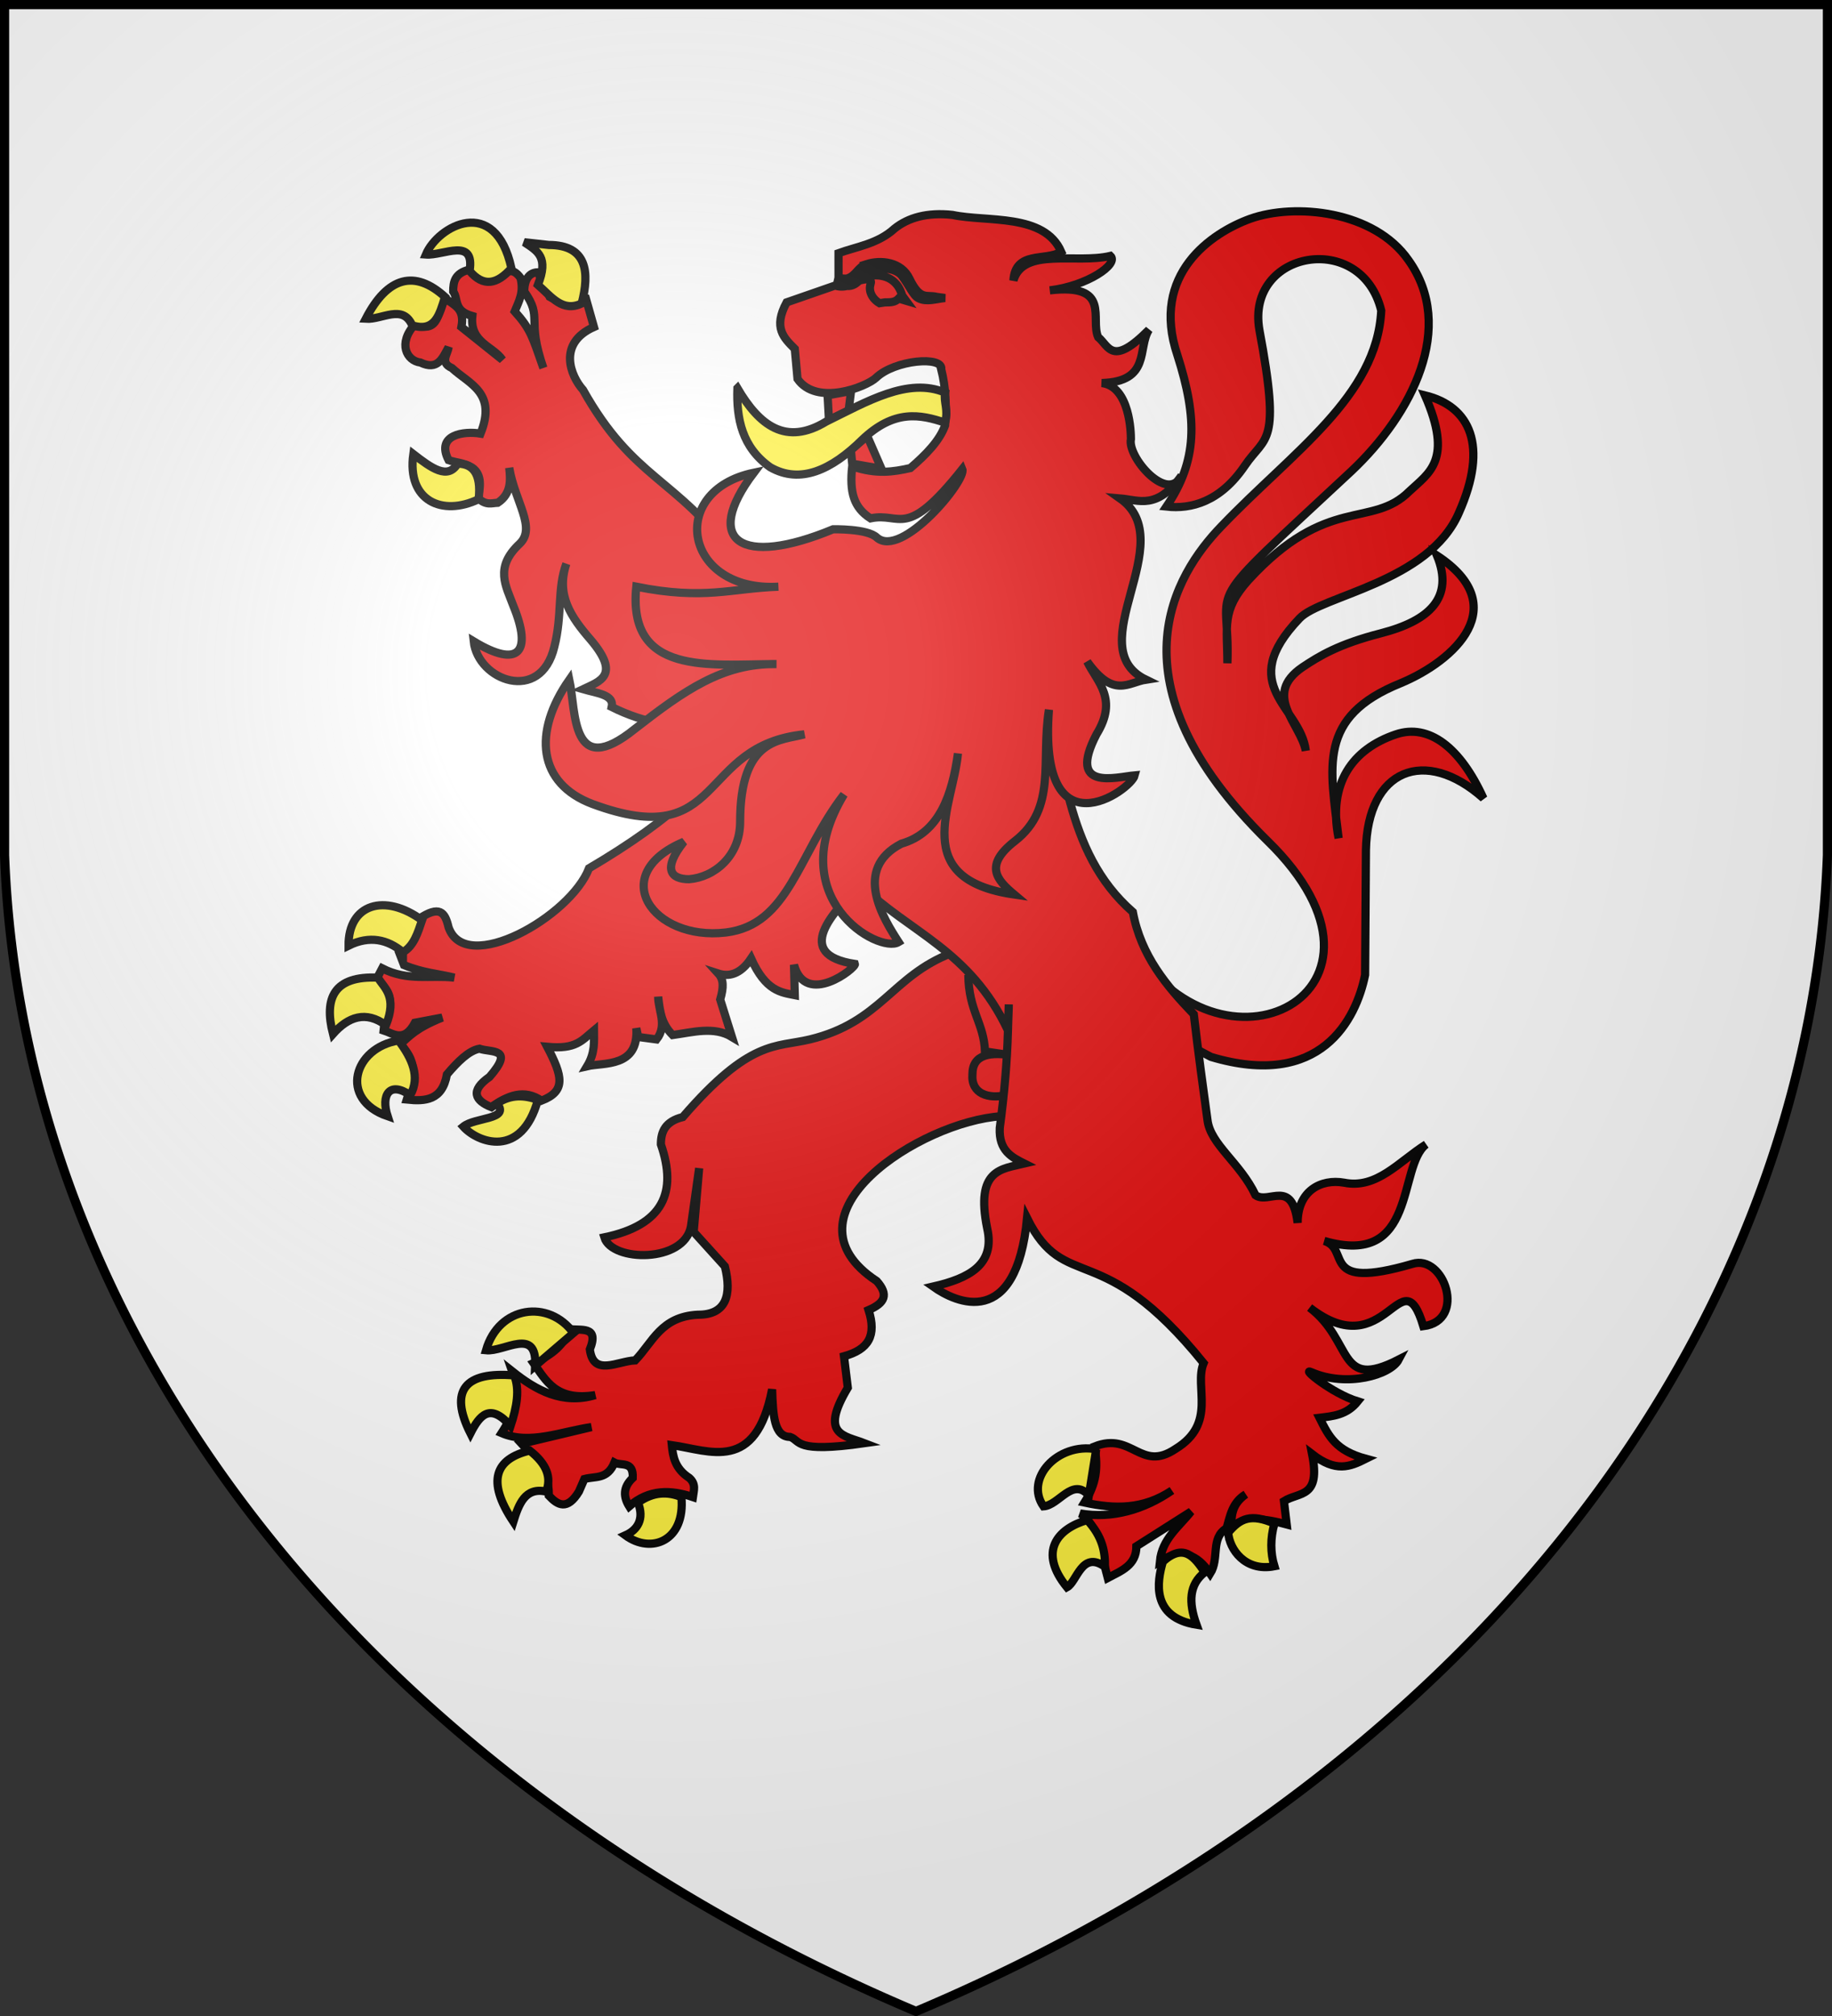
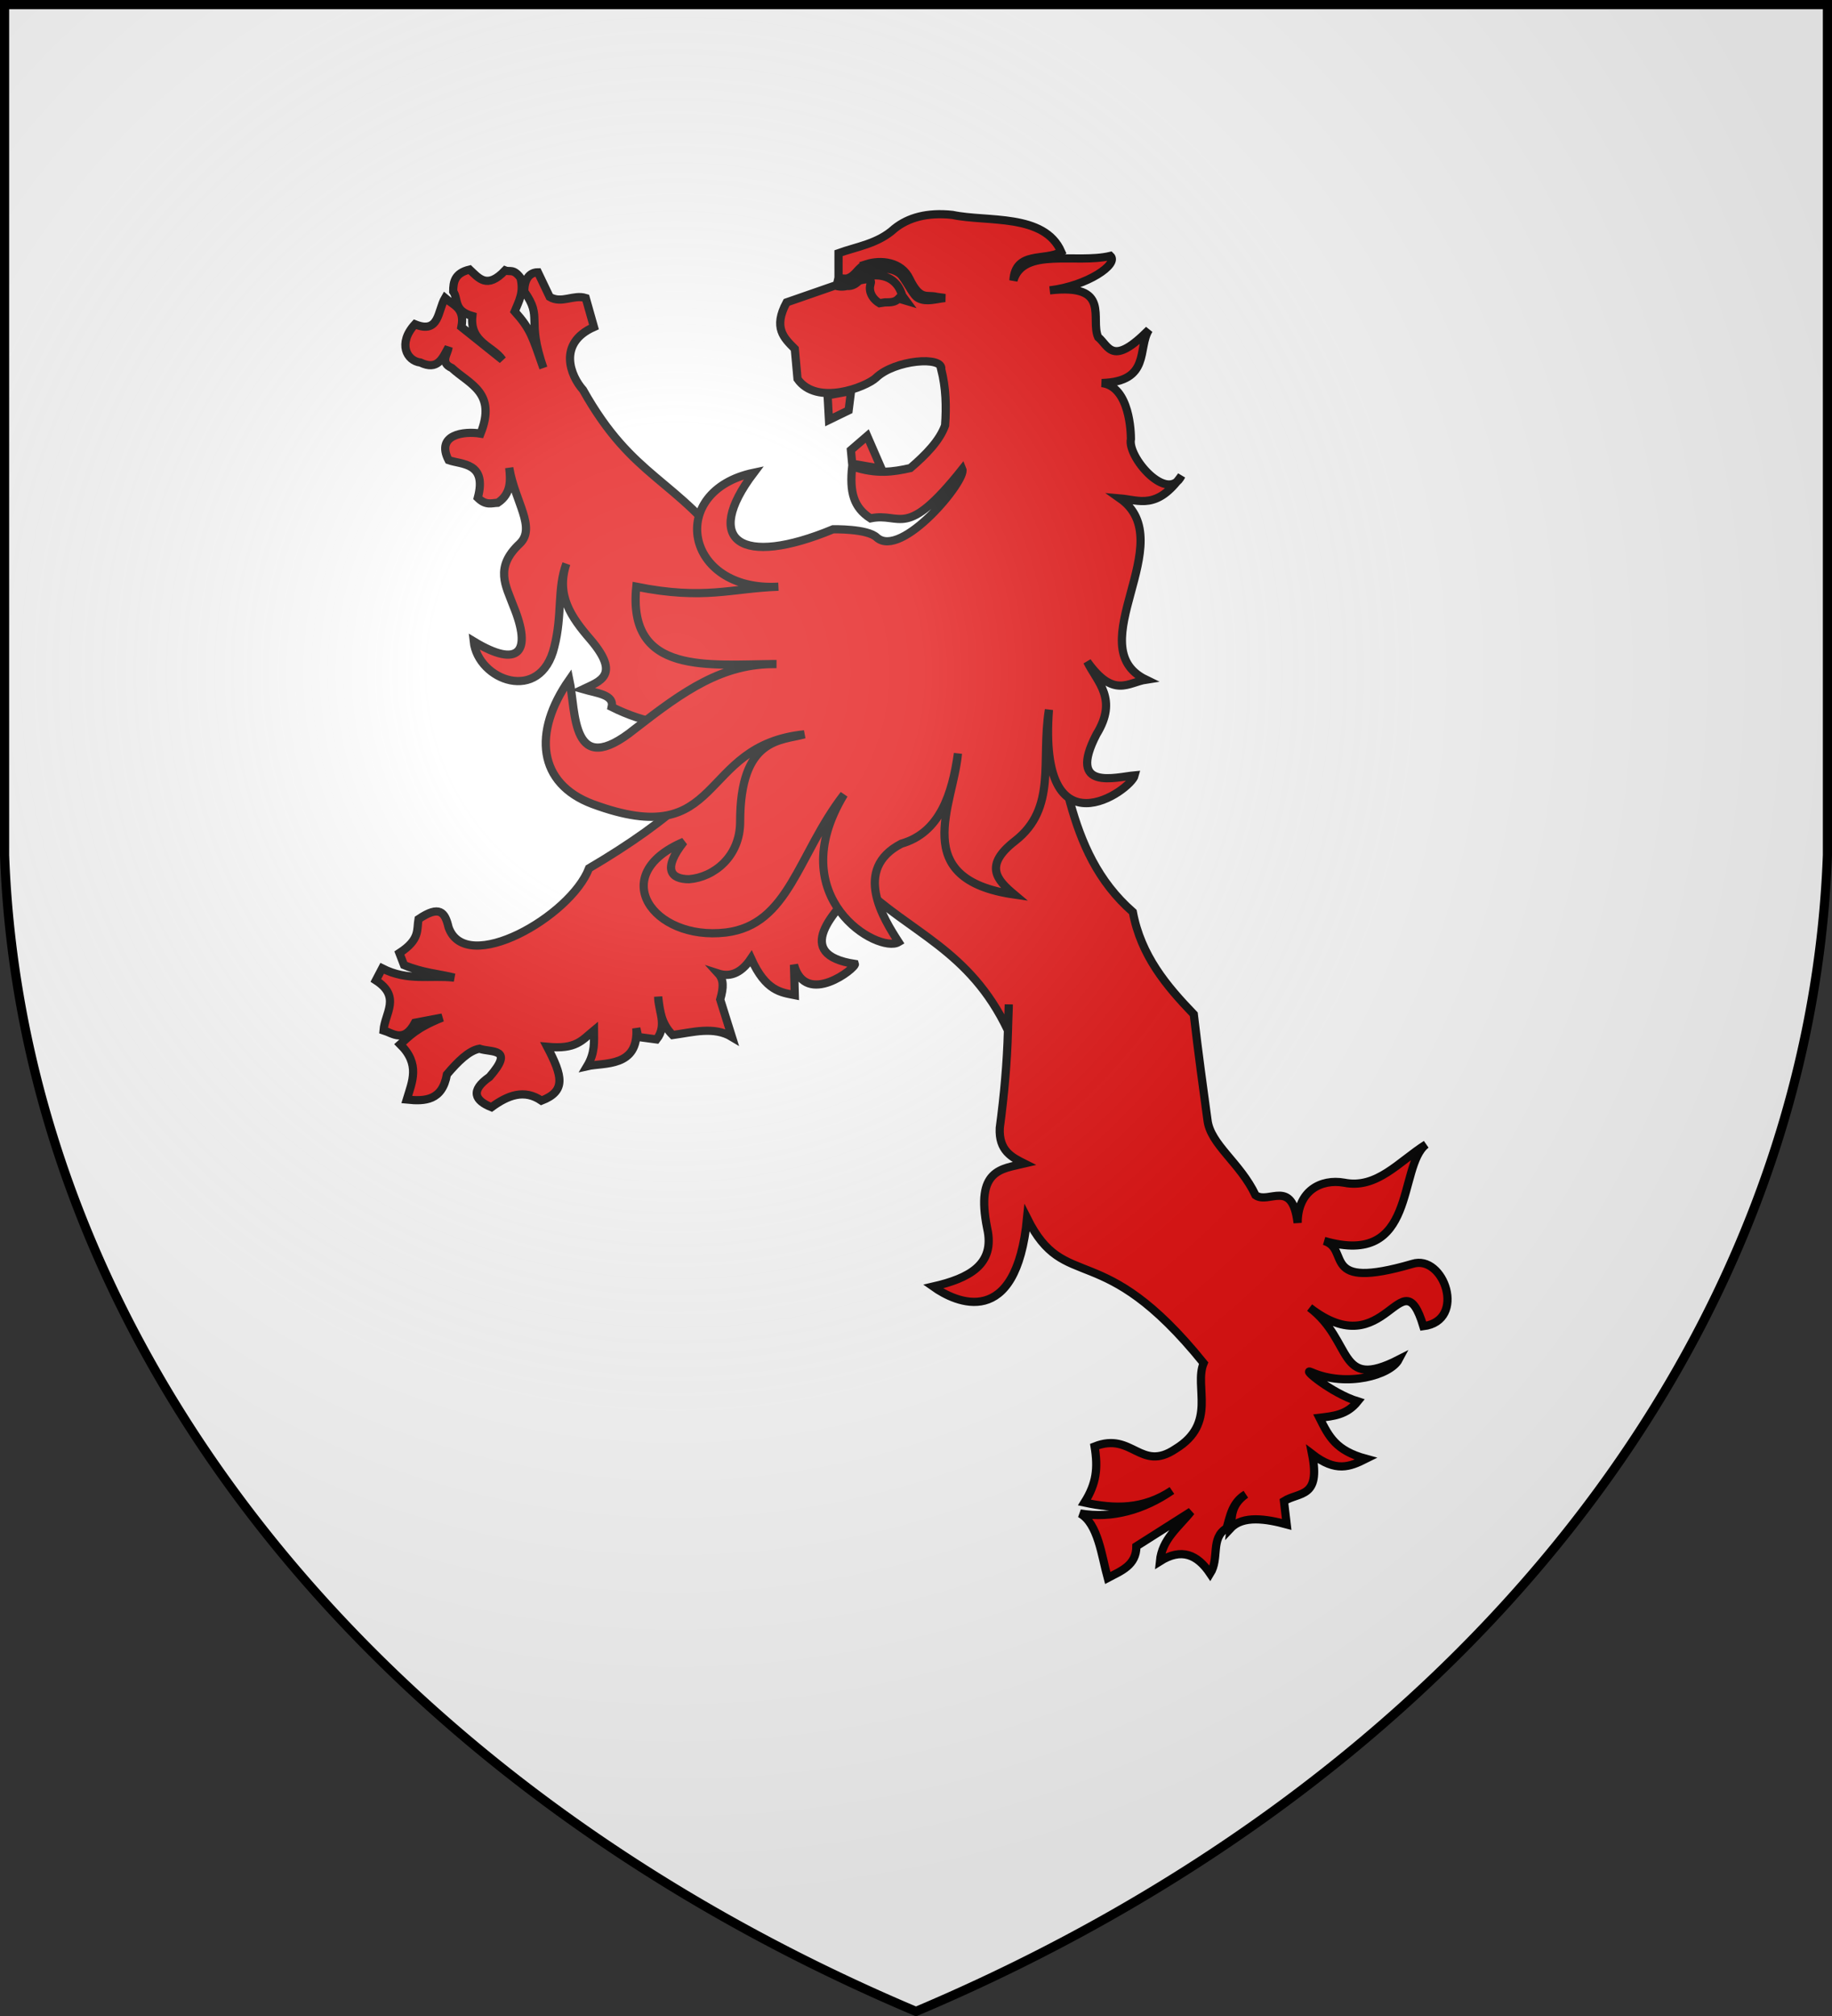
<svg xmlns="http://www.w3.org/2000/svg" xmlns:xlink="http://www.w3.org/1999/xlink" width="600" height="660" fill="#fff" stroke="#000">
  <rect width="100%" height="100%" fill="#333333" stroke="none" />
  <radialGradient id="b" cx="221" cy="226" r="300" gradientTransform="translate(-77 -85)scale(1.35)" gradientUnits="userSpaceOnUse">
    <stop offset="0" stop-color="#fff" stop-opacity=".3" />
    <stop offset=".2" stop-color="#fff" stop-opacity=".25" />
    <stop offset=".6" stop-color="#666" stop-opacity=".13" />
    <stop offset="1" stop-opacity=".13" />
  </radialGradient>
  <path id="a" d="M1.5 1.5h597V280A570 445 0 0 1 300 658.5 570 445 0 0 1 1.5 280Z" />
  <g stroke-width="3">
    <g fill="#e20909">
-       <path stroke-width="2.685" d="M369.764 307.53c29.266 51.015 96.123 17.274 45.376-32.22-52.805-51.91-30.161-87.441-15.215-102.925 23.539-24.612 51.015-42.602 52.447-70.705-6.444-26.492-44.392-19.69-39.917 6.265 7.16 38.217 2.059 34.458-4.743 44.482-8.055 11.903-17.632 14.32-25.687 13.425 10.114-14.947 10.293-28.64 3.58-49.583-8.95-26.582 11.277-40.096 23.897-44.661 14.588-5.191 40.543-2.685 51.82 13.604 15.573 21.838 1.253 50.21-18.705 69.005-51.195 47.703-39.56 34.726-40.634 62.918 0-11.993-2.058-17.273 6.892-27.208 25.955-28.282 40.275-16.647 52.805-29.177 6.265-5.907 14.32-10.113 5.012-31.325 14.678 3.58 20.943 16.379 11.098 38.485-9.845 22.733-45.197 27.119-52.178 34.547-21.212 22.196.268 28.64 2.058 43.318-1.79-8.95-14.32-18.258-1.163-27.297 5.638-3.76 11.903-7.608 25.865-11.188 15.842-4.117 23.897-11.635 18.258-25.418 25.06 16.468 5.907 34.368-11.904 41.797-27.476 11.097-23.001 27.476-20.316 50.746-3.58-17.9 4.475-29.177 18.795-34.01 10.74-3.58 21.033 4.206 28.64 20.943-19.063-17.005-38.037-9.577-38.485 17.005l-.268 40.812c-2.954 14.588-14.5 37.59-50.478 26.85l-40.544-21.48zm-58.086 4.475c-19.6 7.518-23.091 22.644-46.45 28.282-11.188 2.685-19.511-.179-41.618 25.418-5.728 1.432-7.16 4.744-7.16 8.95 5.37 15.573.895 26.403-18.526 30.43 2.416 8.055 26.134 8.503 28.371-3.58.269-1.79 2.685-19.063 2.685-19.063l-1.79 20.853 10.203 11.277c2.327 9.308.537 15.931-8.86 15.842-12.083.626-14.768 9.039-20.496 14.946-5.907.269-13.693 5.37-14.857-3.58 3.222-8.055-3.132-5.996-6.891-6.712-1.164 4.922-5.37 8.502-11.546 11.187 4.117 5.818 7.429 12.53 20.227 10.472-10.74 3.222-19.332-1.522-27.208-7.787 2.685 7.608.358 14.32-3.49 20.227 9.218 3.938 19.51-.537 29.445-1.969l-22.912 5.46c3.938 4.385 8.95 7.07 8.95 17.005 2.954 3.132 5.997 4.922 9.845-1.343l1.79-4.117c3.58-.984 7.518.269 9.845-5.37 2.148 1.164 6.265-.716 5.997 5.012-3.312 3.133-3.043 6.265-1.164 9.308 6.534-5.728 13.694-5.46 20.854-3.043.268-2.058 1.163-4.206-1.164-6.265-4.833-3.132-5.37-7.16-5.728-10.74 12.53 1.79 27.477 9.219 32.847-18.258.268 8.413.626 15.573 5.907 15.573 3.58 1.253 1.163 5.37 24.344 2.059-6.713-2.596-14.768-2.596-5.46-18.169l-1.253-10.292c8.055-2.238 10.74-6.713 8.055-15.126 5.37-2.327 6.623-5.012 2.685-9.487-33.115-21.748 14.32-52.268 40.812-53.968l19.153-12.262-12.172-42.333zm5.46 7.16c.089 11.814 5.101 15.663 5.459 25.06l9.756 1.432c-8.056-1.432-13.873-.537-13.873 6.086-.448 6.444 5.37 8.055 10.919 6.802 6.981-25.686-7.876-40.812-12.262-39.38Z" />
      <path stroke-width="2.685" d="M153.8 88.255c-4.922 1.164-5.37 4.117-5.37 7.16 1.79 2.685 0 6.265 6.265 8.055-.895 8.682 6.802 9.845 9.845 14.32l-13.425-10.74c1.253-6.265-2.685-7.16-5.37-9.487-2.417 4.117-1.79 11.904-9.845 8.592-5.728 6.265-2.685 11.993 1.79 12.53 5.638 2.685 7.16-1.253 9.218-5.012-.268 2.327-2.953 5.012 1.074 6.802 5.818 5.37 14.768 8.055 9.398 21.48-5.37-.895-14.767.268-10.471 8.681 4.206 1.522 12.709.627 9.576 12.351 2.685 2.596 4.475 1.701 6.534 1.611 4.475-2.953 4.206-7.428 3.759-11.456 1.879 11.188 8.95 19.601 3.4 24.881-8.323 7.787-4.474 13.783-2.058 20.317 6.265 15.215 1.79 20.585-12.977 11.635 1.342 12.798 21.927 20.585 26.402 1.79 2.685-10.472.895-19.153 3.938-27.208-3.401 10.203 1.432 17.363 7.966 24.881 9.934 11.724 2.953 13.604-2.506 16.2 4.654 1.342 10.292 1.79 9.397 5.817q8.055 4.028 16.11 5.37l8.95 24.165c-8.055 7.518-18.795 15.215-32.488 23.27-5.997 15.752-40.365 35.352-46.003 19.332-1.164-5.012-2.954-7.339-9.845-2.685-.627 3.49.626 6.623-6.265 11.098l1.521 3.938c6.265 2.595 11.098 2.774 16.468 4.117-7.876-.895-15.215 1.253-23.628-3.043l-2.058 3.938c8.323 5.37 2.953 10.74 2.506 16.378 3.132.985 6.712 4.207 10.292-2.506l8.95-1.7c-8.681 3.49-10.74 6.086-13.783 8.771 6.623 6.534 3.938 12.172 2.148 18.079 5.997.627 11.635.358 13.157-8.234 3.58-4.206 7.16-7.786 10.65-8.413 3.938 1.343 11.635-.358 3.312 9.219-6.534 4.564-4.744 7.786.626 9.934 5.37-3.938 10.74-5.996 16.378-2.148 8.145-3.132 6.892-8.055 1.88-17.631 9.487.895 11.277-2.059 15.305-5.37 0 3.669.447 7.249-2.238 11.724 5.37-1.253 17.005.537 16.11-12.44l.626 2.864 5.997.805c3.67-4.654.537-9.487.537-13.962.537 4.475.895 8.682 4.743 12.53 6.534-.895 13.515-2.953 19.422.627l-3.848-12.262c1.163-4.027 1.163-6.533-.627-8.502 3.312 1.074 7.16.447 10.74-4.923 4.833 10.74 9.845 11.098 14.32 11.993l-.268-9.934c3.848 14.051 20.406.984 19.958-.269-20.585-3.133-7.16-17.005 1.79-25.955 16.11 15.752 35.8 21.212 48.33 47.704-.268 10.471-1.253 21.211-2.685 31.951-.358 7.429 3.938 9.577 8.055 11.635-7.429 1.79-16.11 1.79-12.172 21.212 2.685 11.903-5.996 16.378-17.721 19.063 7.518 5.37 27.208 14.32 30.788-22.375 12.53 25.06 24.165 5.728 57.817 47.435-3.222 7.786 4.565 19.69-9.218 28.103-11.456 7.697-14.141-5.728-26.492-.805 1.163 7.07.626 12.082-3.312 18.347 9.845 2.148 19.242 2.327 28.64-3.938-9.219 6.355-19.69 9.308-30.072 7.518 5.907 3.312 7.07 13.962 9.04 21.122 4.385-2.327 9.397-4.117 9.397-10.382l17.9-11.366c-4.027 5.101-9.487 8.95-10.203 16.289 7.07-4.475 12.262-2.238 16.468 4.027 3.133-5.012 0-11.635 5.37-14.857 1.164-3.938 1.79-8.413 6.265-11.098-5.012 3.58-4.475 7.429-4.922 11.098 4.027-4.296 11.724-3.043 18.347-1.253l-.895-7.607c5.012-3.133 12.083-.895 9.219-15.394 7.786 5.996 12.261 4.206 17.631 1.521-9.845-2.685-12.082-7.16-15.215-13.425 4.475-.537 8.95-.895 12.53-5.37-8.681-2.685-18.795-11.188-15.215-9.577 11.635 5.102 25.955.985 28.64-4.117-20.316 10.382-14.678-5.996-29.177-17.005 25.15 19.601 30.072-17.631 37.232 6.086 14.32-1.79 6.802-23.717-3.58-20.406-30.698 8.95-20.048-4.833-28.908-7.518 30.698 8.95 23.986-24.433 33.383-31.593-8.95 5.638-16.11 14.678-26.85 12.53-7.607-1.343-15.215 2.685-15.215 13.156-1.79-14.678-9.397-5.996-13.783-9.039-5.012-10.65-14.857-16.647-15.752-24.702-1.342-9.845-2.953-21.48-4.475-34.547-8.95-9.308-17.274-19.153-19.959-33.473-23.001-20.137-21.48-50.12-30.698-75.538l-100.24-41.08c-18.616-25.687-32.578-24.792-49.136-54.327-4.027-4.475-8.502-15.215 3.58-20.585l-2.684-9.487c-4.028-1.253-7.876 1.969-11.814-.358l-3.849-8.055c-2.685 0-4.475 2.148-4.475 6.265 6.265 8.95.537 8.503 6.265 25.06-3.58-10.113-4.027-12.53-9.397-18.526 1.342-3.312 3.132-6.265 1.879-11.009-2.327-3.132-3.49-1.79-5.012-2.416-5.996 6.354-8.681 2.416-11.635-.269Zm176.584 240.576c0 2.238-.269 6.176-.269 8.503z" />
      <path stroke-width="2.685" d="m271.045 129.425 7.687-1.414-.795 6.337-6.444 3.132zm17.65 24.054-4.674-10.744-5.343 4.606.422 4.459zm19.582-32.557c.716-4.474-15.304-3.132-21.39 2.775-3.312 3.043-19.422 9.308-25.687.358l-.895-9.845c-3.58-3.58-7.16-6.891-2.685-15.215l17.005-5.907V82.885c5.907-2.148 12.888-3.043 18.348-8.055 4.475-3.58 10.65-5.37 18.974-4.475 11.277 2.416 30.072-.627 35.62 12.082-5.28 3.133-15.036-.447-15.662 9.398 3.222-11.008 20.585-5.37 31.773-8.055 2.864 2.685-7.608 9.845-19.87 11.277 20.317-2.327 13.157 9.308 15.842 15.305 3.58 2.953 4.475 9.845 16.647-2.417-3.848 5.997.716 17.005-15.484 17.453 9.308 1.074 9.577 16.557 9.577 18.347-1.253 5.818 11.993 21.212 16.558 11.993-8.055 11.277-13.873 7.966-20.138 7.429 20.227 14.23-13.693 48.598 8.503 59.338-5.818.895-10.561 6.265-19.243-5.907 3.312 6.802 10.203 12.172 3.043 23.807-9.756 18.795 6.444 13.962 12.53 13.425-1.253 4.922-31.683 26.492-28.103-21.48-2.685 16.737 2.685 32.22-11.098 42.96-10.382 8.055-5.907 12.799-.268 17.542-34.726-5.012-19.959-29.177-18.437-46.182-1.88 13.425-5.997 25.955-18.527 29.535-16.11 8.324-5.817 24.613-.895 32.22-6.533 3.938-38.485-14.32-17.9-48.33-15.215 19.69-17.9 42.692-38.753 45.198-23.897 2.774-39.112-18.974-13.694-29.714-7.07 8.95-4.296 12.261 1.7 12.261 8.145-.626 16.737-7.428 16.737-18.795 0-27.745 13.425-26.492 21.033-28.64-35.353 3.58-25.776 38.933-69.363 22.823-17.9-6.713-19.69-23.45-7.607-40.723 2.237 10.472.447 33.115 21.48 16.11 16.11-12.53 28.729-21.48 46.36-21.211-22.106.089-48.867 3.848-45.913-25.329 22.375 4.475 30.967.537 46.54 0-30.788 1.79-36.695-31.325-8.055-37.321-17.005 22.464-4.207 31.056 25.955 18.526 0 0 11.277-.268 14.32 2.685 8.055 7.16 29.535-18.795 28.014-22.375-18.795 23.628-19.959 13.962-30.072 16.11-5.55-3.58-6.892-8.592-5.997-17.005 8.055 2.685 13.425 1.79 19.063.537 5.102-4.385 9.577-8.95 11.367-13.962.447-6.265.268-12.261-1.253-18.347ZM277.668 92.73c6.355-3.58 15.394-4.475 17.81 4.028l1.253 1.7-2.416-.716c-1.163 1.253-2.685 1.253-4.475 1.253l-1.79.269c-2.685-1.611-3.58-4.207-2.954-6.176 1.164-3.49-5.549-.358-7.428-.358Zm6.176-6.265c-2.954.895-3.491 3.938-6.534 4.744-1.521.089-2.685-.269-2.685-.269l-.626 2.685s1.521.448 3.311 0c3.849.269 4.744-3.58 7.518-4.922 3.222-.985 7.697-1.343 10.382 1.342 2.685 3.58 3.849 6.713 5.639 7.608 2.685 1.342 5.728.178 8.681-.09l-2.685-.358c-3.312-.895-5.37 1.432-8.95-5.907-2.685-5.728-9.576-6.265-14.051-4.833Z" />
-       <path fill="#fcef3c" stroke-width="2.685" d="M176.175 93.267c3.58-9.04 0-11.009-4.475-13.962l8.055.895c12.53 0 13.425 8.95 10.74 19.153-6.265 2.953-9.845-2.148-14.32-6.086Zm-36.695-9.934c5.728.447 16.11-5.818 14.32 5.37 4.475 5.28 8.95 4.474 13.694-.896-5.281-24.164-24.076-13.872-28.014-4.474Zm-4.475 23.18c-3.132-7.07-9.845-1.79-15.215-2.148 7.16-13.872 16.11-16.11 25.955-7.16-1.79 5.728-3.222 11.635-10.74 9.308Zm21.749 56.922c-11.904 5.728-23.539.537-21.391-14.767 5.907 4.564 11.277 8.502 14.499 3.132 4.833 0 7.876 3.043 6.892 11.635Zm-24.792 148.302c-5.012-4.207-10.919-5.55-17.81-2.149-.09-13.693 11.903-17.273 24.075-8.323-1.432 4.206-2.685 8.413-6.265 10.471Zm-22.912 26.76c-3.043-11.904.448-19.063 14.678-18.437 2.327 3.58 6.355 6.265 2.685 15.573-6.623-4.833-12.351-2.774-17.363 2.864Zm21.48 2.148c4.475 5.907 7.16 11.904 3.849 17.9-6.892-4.743-9.666 0-7.429 6.892-16.11-5.55-11.098-22.465 3.58-24.792Zm32.22 20.585c4.744-3.043 8.95-2.685 13.425-1.163-5.37 19.421-19.69 14.051-24.434 8.77 3.849-3.132 15.484-2.237 11.009-7.607Zm25.06 75.18c-8.055-11.098-24.434-8.95-28.64 5.639 5.997.626 16.737-7.876 16.11 5.101zm-20.585 30.43c-6.712-7.697-10.113-3.58-13.156 2.417-7.071-14.052-1.79-20.317 14.32-18.974 1.879 4.564.894 10.292-1.164 16.557Zm6.265 8.055c-11.187 2.685-14.32 9.845-5.37 23.27 1.79-5.728 3.849-11.366 10.74-9.845 1.79-4.475.358-8.95-5.37-13.425Zm35.442 17.005c2.148 5.37-.09 8.95-4.117 10.74 8.503 6.265 19.69 1.79 18.348-12.53-4.475-1.79-9.13-1.79-14.231 1.79Zm150.092-17.452-2.417 15.125c-5.37-6.086-9.756 3.222-14.857 3.58-6.265-8.95 4.475-20.943 17.274-18.705Zm2.864 38.485c.089-4.923-.806-9.845-5.818-15.305-9.845 2.864-16.11 10.382-6.623 22.017 3.312-1.79 4.833-12.172 12.44-6.712Zm18.974-1.701c6.891-6.175 10.381-1.432 13.693 3.49-5.102 4.028-5.37 9.756-2.685 17.185-14.857-2.417-12.978-14.052-11.009-20.675Zm36.515-12.44c-1.342 4.743-1.342 9.576 0 13.962-9.666 1.879-14.767-5.639-15.125-11.009 3.938-4.743 7.518-6.265 15.125-2.953ZM241.51 127.098c-.358 10.024 1.522 19.332 10.74 25.866 9.845 5.638 20.048.895 30.072-8.95 10.561-10.114 19.153-8.324 27.208-5.639 1.164-4.475-.537-6.533 0-9.845-12.172-5.102-25.597 2.954-38.932 9.487-13.246 8.055-21.928 1.253-29.088-10.919Z" />
    </g>
    <use xlink:href="#a" fill="url(#b)" />
  </g>
</svg>